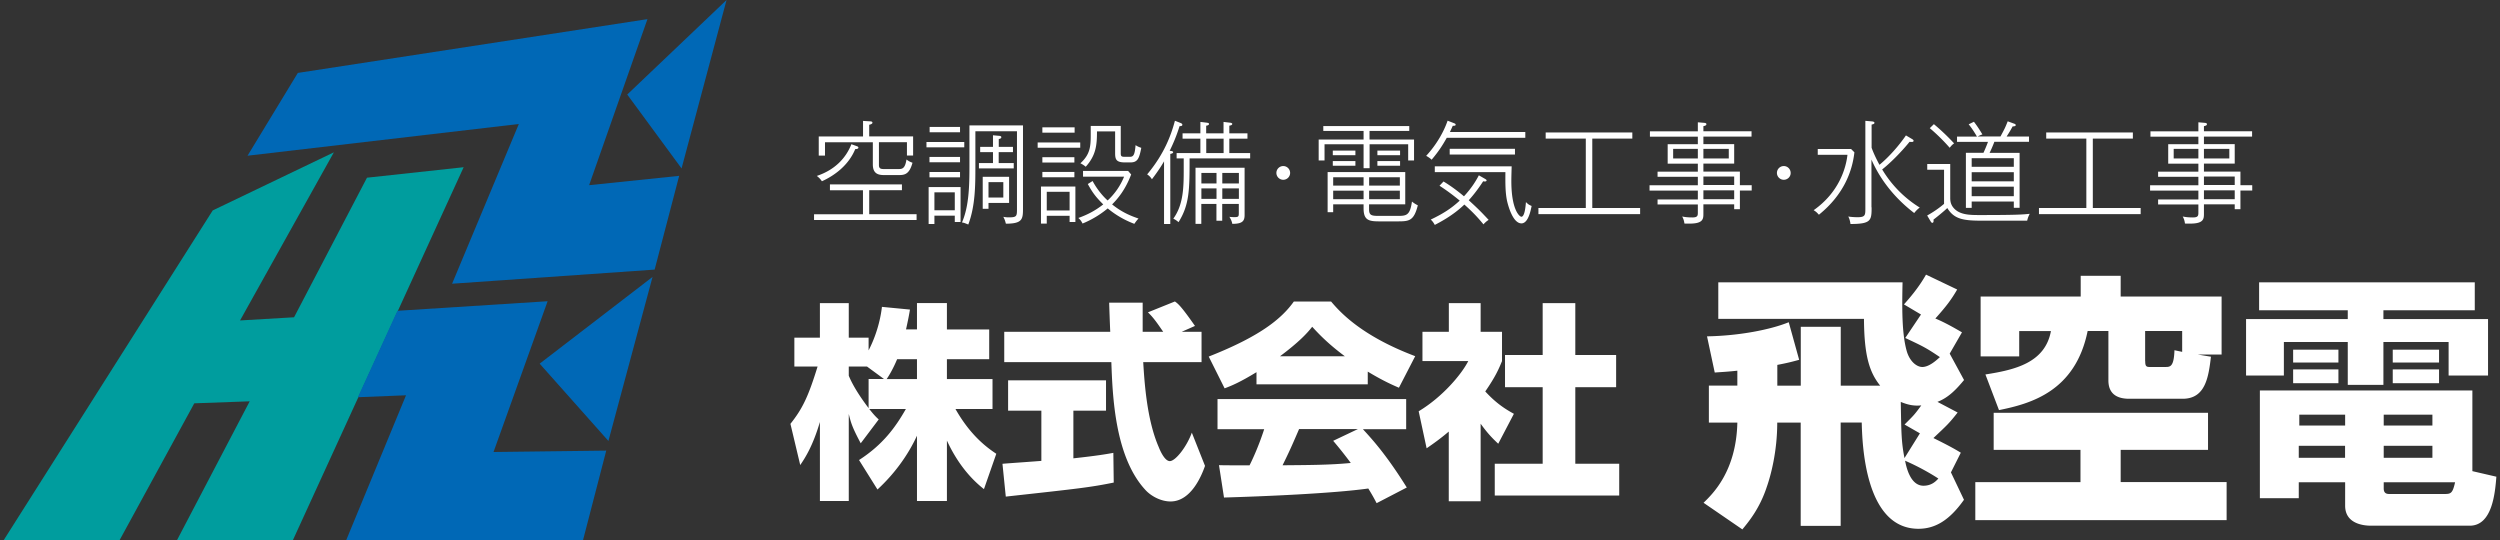
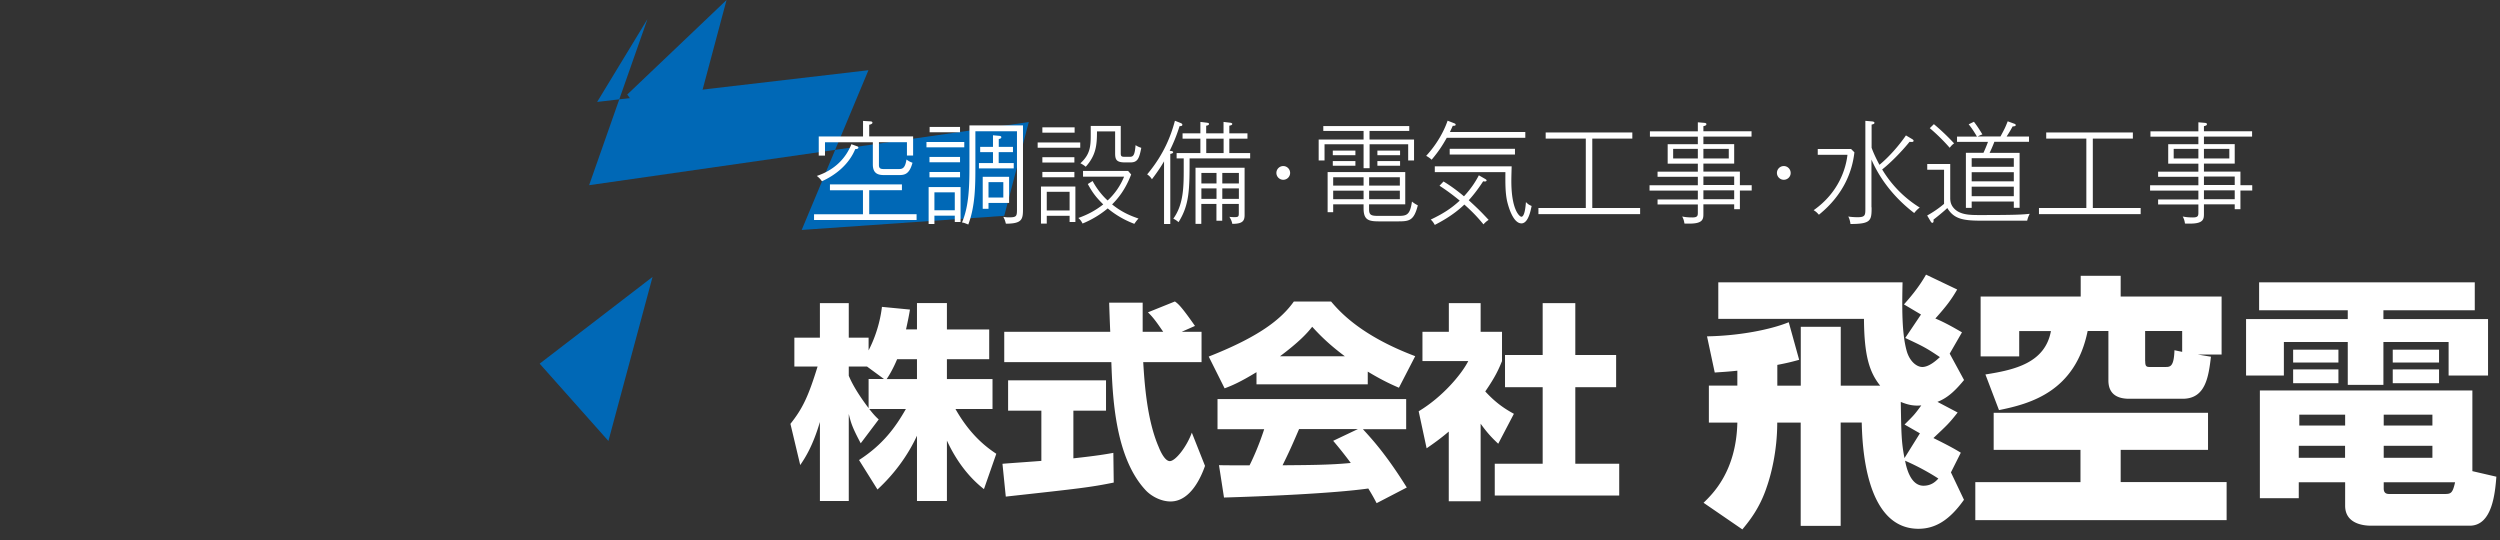
<svg xmlns="http://www.w3.org/2000/svg" width="324" height="70" xml:space="preserve" id="レイヤー_1" x="0" y="0" viewBox="0 0 324 70">
  <rect x="0" y="0" width="324" height="70" fill="#333333" stroke="none" />
  <style>.st0{fill:#0068b6}.st2{fill:#fff}</style>
  <path d="m81.29 12.25 7.04 9.58L94.16 0zM69.94 47.13l8.91 10.02 5.72-21.26z" class="st0" />
-   <path d="m76.35 24 7.56-21.52L38.6 9.45l-6.52 10.73 35.16-4.11-8.65 20.7 26.25-1.83 3.18-12.15z" class="st0" />
-   <path d="m47.56 23.03-9.45 18.09-7 .41 12.16-21.79-15.7 7.53L.48 70H15.5l9.68-17.73 7.18-.26L22.94 70h15.02l22.13-48.33z" style="fill:#009d9e" />
-   <path d="m63.96 58.58 7.01-19.54-19.47 1.24-5.12 11.2 6.24-.25L44.87 70h30.69l3.01-11.6z" class="st0" />
+   <path d="m76.35 24 7.56-21.52l-6.52 10.73 35.16-4.11-8.65 20.7 26.25-1.83 3.18-12.15z" class="st0" />
  <path d="M118.84 42.7v-3.42h3.88v3.42h5.48v3.85h-5.48v2.58h5.91v3.88h-4.8c1.98 3.5 4.15 5.04 5.29 5.8l-1.6 4.58c-2.11-1.65-3.69-3.88-4.8-6.29v7.83h-3.88v-8.46c-1.22 2.63-2.98 4.99-5.12 6.97l-2.39-3.82c3.12-2.01 4.74-4.28 6.07-6.61h-4.74c.6.76.84 1 1.22 1.35l-2.33 3.09c-1.14-2.14-1.27-2.68-1.55-3.8v11.28h-3.74V54.69c-.92 3.12-1.92 4.66-2.55 5.58l-1.27-5.34c1.6-2.01 2.33-3.58 3.52-7.43h-3.01v-3.74h3.31v-4.47H110v4.47h2.57v1.65c1.3-2.52 1.63-4.8 1.73-5.64l3.63.35c-.11.68-.24 1.36-.51 2.57h1.42zm-4.26 6.43-2.22-1.63H110v1.19c.51 1.25 1.46 2.74 2.57 4.2v-3.77h2.01zm4.26 0v-2.58h-2.57c-.54 1.3-1.11 2.22-1.36 2.58zM129.92 60.11c.16-.03 4.55-.33 5.04-.38v-6.51h-4.31v-3.93h12.69v3.93h-4.23v6.18c3.04-.33 4.26-.54 5.18-.71l.05 3.85c-3.06.62-4.36.76-13.99 1.82zM153.15 43h2.57v3.93h-7.56c.16 2.6.46 7.45 2.01 11.01.16.41.76 1.82 1.44 1.82.73 0 2.2-1.87 2.85-3.69l1.71 4.31c-.43 1.22-1.79 4.61-4.47 4.61-1.25 0-2.55-.7-3.28-1.52-3.93-4.28-4.23-12.09-4.39-16.54h-13.88V43h13.74c-.03-.43-.14-3.58-.14-3.77h4.34V43h2.66c-.71-1.03-1.25-1.84-1.98-2.52l3.5-1.41c.41.3.76.54 2.6 3.17zM162.83 48.24c-2.14 1.3-3.12 1.71-4.12 2.09l-2.06-4.12c6.61-2.6 9.43-4.88 11.03-7.13h4.83c1.17 1.38 3.93 4.45 10.9 7.08l-2.11 4.09c-.81-.35-2.11-.92-4.04-2.09v1.65h-14.42v-1.57zm15.58 16.97c-.27-.52-.57-1.08-1.08-1.9-4.61.65-13.83 1.03-18.7 1.17l-.65-4.2c.14.03 3.58.03 3.96.03.22-.43 1.11-2.25 1.9-4.69h-6.05v-3.9h24.45v3.9h-5.61c1.22 1.33 3.04 3.31 5.69 7.56zm-4.12-19.04c-2.36-1.76-3.52-3.06-4.23-3.82-.65.84-1.71 1.98-4.17 3.82zm1.69 9.44h-7.62c-.98 2.28-1.3 2.98-2.14 4.69 3.2-.03 6.13-.03 8.84-.3a54 54 0 0 0-2.28-2.87zM191.88 64.96h-4.12v-9.03c-1.11.95-2.09 1.63-2.87 2.17l-1.03-4.8c3.04-1.82 5.53-4.74 6.43-6.51h-5.94V43h3.42v-3.71h4.12V43h2.77v3.8c-.41 1-.84 2.01-2.17 3.93 1.49 1.63 2.74 2.36 3.71 2.9l-2.03 3.88c-.57-.54-1.3-1.22-2.28-2.6v10.05zm8.05-25.67h4.23v6.72h5.29v4.17h-5.29v9.92h5.69v4.12h-16.13V60.1h6.21v-9.92h-4.88v-4.17h4.88zM220.78 65.16c1.17-1.14 4.24-4.07 4.38-10.39h-3.69v-4.8h3.69v-1.93c-1.24.14-2 .17-2.93.24l-1-4.69c4.14-.07 8.21-.86 10.59-1.83l1.35 4.87c-.86.24-1.52.41-2.83.66v2.69h3.04v-7.63h5.18v7.63h5.11c-1.41-1.76-2.07-3.9-2.1-8.66h-18.88v-4.73h23.88c-.07 3.28-.1 6.56.52 8.83.38 1.41 1.31 2.14 2.04 2.14.9 0 1.86-.9 2.28-1.28-1.79-1.21-2.21-1.41-4.49-2.48l2.04-3.04-2.21-1.31c.55-.62 1.86-2.07 2.86-3.86l4.04 1.93c-.76 1.31-1.38 2.14-2.83 3.76 1.35.55 2.86 1.45 3.45 1.79l-1.59 2.76 1.86 3.42c-.97 1.17-2 2.28-3.45 2.83l2.62 1.38c-1.14 1.45-1.35 1.62-3.14 3.31 2.17 1.07 2.93 1.52 3.55 1.9l-1.28 2.55 1.69 3.55c-1.9 2.69-3.76 3.76-5.9 3.76-7 0-7.28-11.15-7.35-13.77h-2.73v13.39h-5.18V54.77h-3.04c0 3.76-.83 6.83-1.35 8.32-.93 2.83-2.35 4.52-3.17 5.52zm26.05-10.14c1.17-1.17 1.24-1.21 2.17-2.48-1.04.1-1.79-.1-2.66-.45.07 4.04.07 5.14.48 7.28l2-3.21zm2.45 7.93c1.03 0 1.59-.55 1.93-.93-.83-.55-2.48-1.52-4.31-2.31.11.55.59 3.24 2.38 3.24M286.16 53.5v4.8h-11.32v4.18h13.73v4.93H256v-4.93h13.63V58.3h-11.25v-4.8zm-28.85-4.97c3.76-.59 7.73-1.48 8.49-5.62h-4.11v3.28h-5v-7.76h12.97v-2.69h5.18v2.69h13.08v7.52h-3.07l1.69.28c-.31 2.59-.69 5.45-3.66 5.45h-6.94c-1.52 0-2.69-.59-2.69-2.38v-6.4h-2.69c-1.59 7.83-7.38 9.42-11.49 10.25zm20.71-1.73c0 .59.1.76.55.76h2.07c.62 0 1.1-.03 1.17-2.17l1 .21v-2.7h-4.8v3.9zM292.78 36.59h27.95v3.62h-11.84v1.14h13.56v7.32h-5.11v-4.35h-8.45v5.56h-4.62v-5.56h-8.28v4.35h-4.9v-7.32h13.18v-1.14h-11.49zm11.14 25.91h-6v2.07h-5.04V50.6h27.54v10.46l3.11.72c-.17 2.17-.55 6.35-3.45 6.35h-12.8c-1.04 0-3.35-.28-3.35-2.59V62.5zm-6.73-17.18h5.87v1.66h-5.87zm0 2.55h5.87v1.79h-5.87zm.73 9.91v1.55h6v-1.55zm.07-4.04v1.41h5.94v-1.41zm10.94 0v1.41h6.31v-1.41zm0 4.04v1.55h6.31v-1.55zm0 5.52c0 .48.21.72.69.72h7.25c.79 0 1-.14 1.31-1.52h-9.25zm1.17-17.98h6v1.66h-6zm0 2.55h6v1.79h-6zM105.5 28.52v-.75h6.34v-3.11h-4.28v-.76h9.33v.75h-4.24v3.11h6.14v.75H105.5zm5.34-9.2c-.85 2.08-2.67 3.43-4.32 4.17-.2-.29-.39-.48-.66-.69 2.36-.79 3.78-2.33 4.48-4.11l.72.26c.1.03.19.09.19.19-.01.12-.17.19-.41.18m6.7.84v-1.73h-3.63v2.97c0 .51.32.51.76.51h1.73c.49 0 .89 0 1.08-1.24.3.23.52.33.78.42-.43 1.6-1.11 1.6-1.89 1.6h-1.74c-.69 0-1.51-.09-1.51-1.37v-2.88h-6.2v1.73h-.81v-2.48h5.74v-2.02l.99.06c.1 0 .23.06.23.17 0 .16-.27.24-.42.27v1.51h5.69v2.48zM124.97 18.4v.69h-4.9v-.69zm-.48 5.84v4.53h-.75v-.82h-2.64v1.08h-.75v-4.79zm-.07-3.9v.69h-3.96v-.69zm0 1.95v.69h-3.96v-.69zm0-5.84v.69h-3.94v-.69zm-3.32 8.48v2.32h2.64v-2.32zm11.48-8.67V26.9c0 1.46 0 2.09-2.22 2.09-.09-.4-.2-.65-.33-.89.17.03.36.07.72.07 1.05 0 1.05-.16 1.05-1.17v-9.99h-5.39v4.45c0 2.6-.01 5.23-.92 7.64-.39-.16-.55-.23-.82-.27.92-2.09.97-4.79.97-7.4v-5.18h6.94zm-1.3 2.77v.69h-1.85v1.41h1.95v.69h-4.51v-.69h1.82v-1.41h-1.66v-.69h1.66v-1.5l.75.07c.19.01.33.04.33.19 0 .17-.22.2-.33.23v1.01zm-.5 3.88v3.39h-2.67v.76h-.75v-4.15zm-2.67.69v2h1.92v-2zM134.48 19.15v-.69H140v.69zm4.14 9.61v-.79h-2.96v1.01h-.75v-4.81h4.46v4.6h-.75zm-3.53-11.57v-.69h4.18v.69zm0 3.87v-.69h4.15v.69zm0 1.91v-.69h4.15v.69zm3.53 1.89h-2.96v2.42h2.96zm8.39 4.15c-.49-.19-1.95-.75-3.45-2a12.5 12.5 0 0 1-3.26 1.96c-.12-.23-.24-.46-.55-.72.98-.35 2.06-.84 3.23-1.76-.92-.91-1.38-1.5-2-2.64l.62-.39c.74 1.37 1.61 2.22 1.95 2.52a8.6 8.6 0 0 0 2.13-3.08h-5.32v-.75h5.84l.4.46c-.75 1.97-1.7 3.11-2.47 3.88 1.28 1.04 2.48 1.51 3.42 1.83-.22.24-.35.41-.54.69m-.52-7.96h-.66c-1.15 0-1.31-.36-1.31-1.21v-2.81h-2.35c0 1.79-.13 3.1-1.46 4.58-.24-.2-.4-.3-.69-.45 1.25-1.14 1.34-2.15 1.34-3.66v-1.18h3.89v3.52c0 .37.06.48.46.48h.74c.46 0 .62-.29.72-1.51.29.19.48.26.74.35-.27 1.43-.5 1.89-1.42 1.89M152.87 16.35c-.4 1.28-.79 2.19-1.28 3.2.24.01.45.06.45.17 0 .16-.24.2-.37.23v9.08h-.81v-8.12c-.24.42-.72 1.21-1.57 2.32-.16-.24-.3-.42-.62-.63 2.25-2.68 3.13-5.17 3.6-6.95l.69.27c.17.07.27.13.27.23.01.17-.12.19-.36.2m1.3 4.18c0 3.98 0 5.98-1.43 8.26-.27-.22-.42-.33-.68-.45 1.33-1.83 1.35-4.12 1.35-6.43v-1.38h-.92v-.69h3.08v-1.87h-2.31v-.69h2.31V15.8l.75.09c.23.03.37.06.37.17 0 .16-.24.22-.37.23v.99h2.25V15.8l.75.09c.14.01.38.04.38.17 0 .16-.23.2-.38.23v.99h2.35v.69h-2.35v1.87h2.7v.69zm5.54 8.48c-.07-.35-.22-.65-.38-.91.2.03.48.04.69.04.53 0 .53-.12.53-.61v-1.1h-2.15v2.18h-.75v-2.18h-1.96v2.58h-.75v-7.27h6.36v6.08c.01.81-.25 1.19-1.59 1.19m-2.05-6.6h-1.96v1.37h1.96zm0 2.01h-1.96v1.35h1.96zm.92-6.45h-2.25v1.87h2.25zm1.98 4.44h-2.15v1.37h2.15zm0 2.01h-2.15v1.35h2.15zM166.31 23.3c-.49 0-.89-.4-.89-.89s.4-.89.89-.89.89.4.89.89-.4.89-.89.89M182.5 20.8v-2.1h-5v3.1h-.78v-3.1h-5.06v2.1h-.76v-2.72h5.82v-1.11h-5.22v-.63h11.14v.63h-5.15v1.11h5.77v2.72zm-1.5 7.89h-2.29c-1.38 0-1.99-.2-1.99-1.7v-.51h-3.94v1.02h-.72v-5.2h10.06v4.18h-4.69v.65c0 .78.33.85 1.25.85h2.36c1.2 0 1.69 0 1.95-1.86.22.19.48.35.76.49-.53 2.08-1.15 2.08-2.75 2.08m-8.27-8.58v-.59h2.93v.59zm0 1.37v-.61h2.93v.61zm3.99 1.49h-3.94v1.08h3.94zm0 1.74h-3.94v1.11h3.94zm4.7-1.74h-3.98v1.08h3.98zm0 1.74h-3.98v1.11h3.98zm-2.91-4.6v-.59h2.94v.59zm0 1.37v-.61h2.94v.61zM187.5 17.86c-.55.98-1.05 1.76-1.96 2.84-.16-.16-.45-.37-.71-.5 1.3-1.4 2.28-3.09 2.78-4.56l.82.32c.17.07.22.1.22.2 0 .16-.22.14-.37.14-.09.2-.14.32-.37.81h9.77v.75zm4.76 11.22c-.78-.95-1.44-1.64-2.48-2.57-1.53 1.48-3.29 2.35-3.83 2.64-.09-.16-.27-.48-.53-.69 1.51-.72 2.62-1.4 3.76-2.46a28 28 0 0 0-2.62-1.93l.52-.55c.38.23 1.33.81 2.65 1.92 1.01-1.1 1.53-1.96 1.93-2.72l.75.43c.2.12.25.16.25.24 0 .09-.12.13-.2.13-.1 0-.17-.01-.24-.03-.87 1.35-1.6 2.16-1.87 2.46 1.14 1.05 1.48 1.37 2.58 2.55-.14.07-.48.34-.67.58m4.92-.13c-1.14 0-1.74-2.38-1.86-2.88-.24-1.14-.23-2.29-.22-3.76h-9.15v-.75h9.96c-.01.48-.04 1.31-.04 1.9 0 3.82 1.1 4.63 1.3 4.63.43 0 .55-1.34.59-1.9.3.29.39.36.74.5-.09.39-.39 2.26-1.32 2.26m-9.3-8.92v-.75h8.46v.75zM199.38 27.75v-.79h6.14v-9h-5.2v-.79h11.23v.79h-5.19v9h6.2v.79zM225.49 24.67v2.44h-.74v-.63h-3.99v1.17c0 .71 0 1.33-1.8 1.33-.37 0-.5 0-.66-.01-.04-.35-.14-.65-.29-.91.32.06.65.12 1.34.12s.69-.27.69-.66V26.5h-5.22v-.65h5.22V24.7h-6.26v-.69h6.26v-1.1h-5.22v-.66h5.22v-1.04h-3.91v-2.52h3.91v-.98h-6.21v-.69h6.21v-1.17l.82.07c.1.01.29.03.29.17 0 .17-.19.22-.39.26v.66H227v.69h-6.24v.98h3.99v2.52h-3.99v1.04h4.73V24h1.53v.69h-1.53zm-5.45-5.38h-3.2v1.25h3.2zm4.01 0h-3.29v1.25h3.29zm.7 3.59h-3.99v1.1h3.99zm0 1.79h-3.99v1.15h3.99zM231.18 23.3c-.49 0-.89-.4-.89-.89s.4-.89.89-.89.89.4.89.89c.01.49-.4.89-.89.89M239.9 19.31l.43.43c-.27 2.44-1.37 5.48-4.6 8.09-.32-.35-.35-.37-.68-.59 3.29-2.31 4.19-5.46 4.38-7.18h-3.85v-.75zm2.66 7.56c0 1.7-.06 2.16-2.74 2.16-.03-.29-.14-.74-.29-.97.42.07.87.09 1.23.09.99 0 .99-.29.99-1.14V15.66l.81.07c.14.01.37.04.37.19 0 .16-.26.2-.37.23v3c.14.39.42 1.1 1.02 2.21 1.23-1.02 2.49-2.44 3.43-3.81l.76.45c.17.1.23.16.23.24 0 .19-.24.17-.52.14-1.17 1.44-2.59 2.83-3.55 3.58 1.21 2.02 2.88 3.71 4.87 4.94-.19.14-.42.33-.72.71-1.53-1.17-4.01-3.42-5.54-6.93v6.19zM262.72 28.6h-5.85c-2.42 0-3.62-.19-4.5-1.64-.36.37-1.53 1.31-1.79 1.5.01.09.01.13.01.2 0 .13-.07.22-.16.22s-.16-.09-.22-.19l-.45-.76c.76-.42 1.54-.95 2.19-1.51V22h-2.18v-.75h2.98v4.32c0 .29-.01.79.36 1.28.75.98 2.05 1.02 3.42 1.02 4.96 0 5.61-.07 6.52-.16-.18.36-.25.56-.33.89m-10.04-9.45a24 24 0 0 0-2.58-2.54l.53-.52c.68.56 1.69 1.48 2.62 2.49-.26.19-.34.29-.57.57m5.78-.75c-.2.55-.53 1.27-.61 1.41h3.89v7.12h-.75v-.81h-5.46v.82h-.75V19.8h2.28c.16-.35.42-.95.58-1.41h-4.01v-.69h2.58c-.22-.39-.62-1.04-1.07-1.59l.68-.33c.49.63.85 1.23 1.1 1.64-.26.09-.43.17-.62.27h2.96c.53-.98.62-1.15.94-1.97l.87.32c.09.03.17.09.17.17 0 .16-.26.17-.4.17-.3.56-.48.84-.78 1.31h2.9v.69h-4.5zm2.53 2.1h-5.46v1.12h5.46zm0 1.82h-5.46v1.18h5.46zm0 1.87h-5.46v1.24h5.46zM264.25 27.75v-.79h6.14v-9h-5.2v-.79h11.23v.79h-5.19v9h6.2v.79zM290.36 24.67v2.44h-.74v-.63h-3.99v1.17c0 .71 0 1.33-1.8 1.33-.37 0-.5 0-.66-.01-.04-.35-.14-.65-.29-.91.32.06.65.12 1.34.12s.69-.27.69-.66V26.5h-5.22v-.65h5.22V24.7h-6.26v-.69h6.26v-1.1h-5.22v-.66h5.22v-1.04H281v-2.52h3.91v-.98h-6.21v-.69h6.21v-1.17l.82.07c.1.01.29.03.29.17 0 .17-.19.22-.39.26v.66h6.24v.69h-6.24v.98h3.99v2.52h-3.99v1.04h4.73V24h1.53v.69h-1.53zm-5.45-5.38h-3.2v1.25h3.2zm4.01 0h-3.29v1.25h3.29zm.7 3.59h-3.99v1.1h3.99zm0 1.79h-3.99v1.15h3.99z" class="st2" />
</svg>